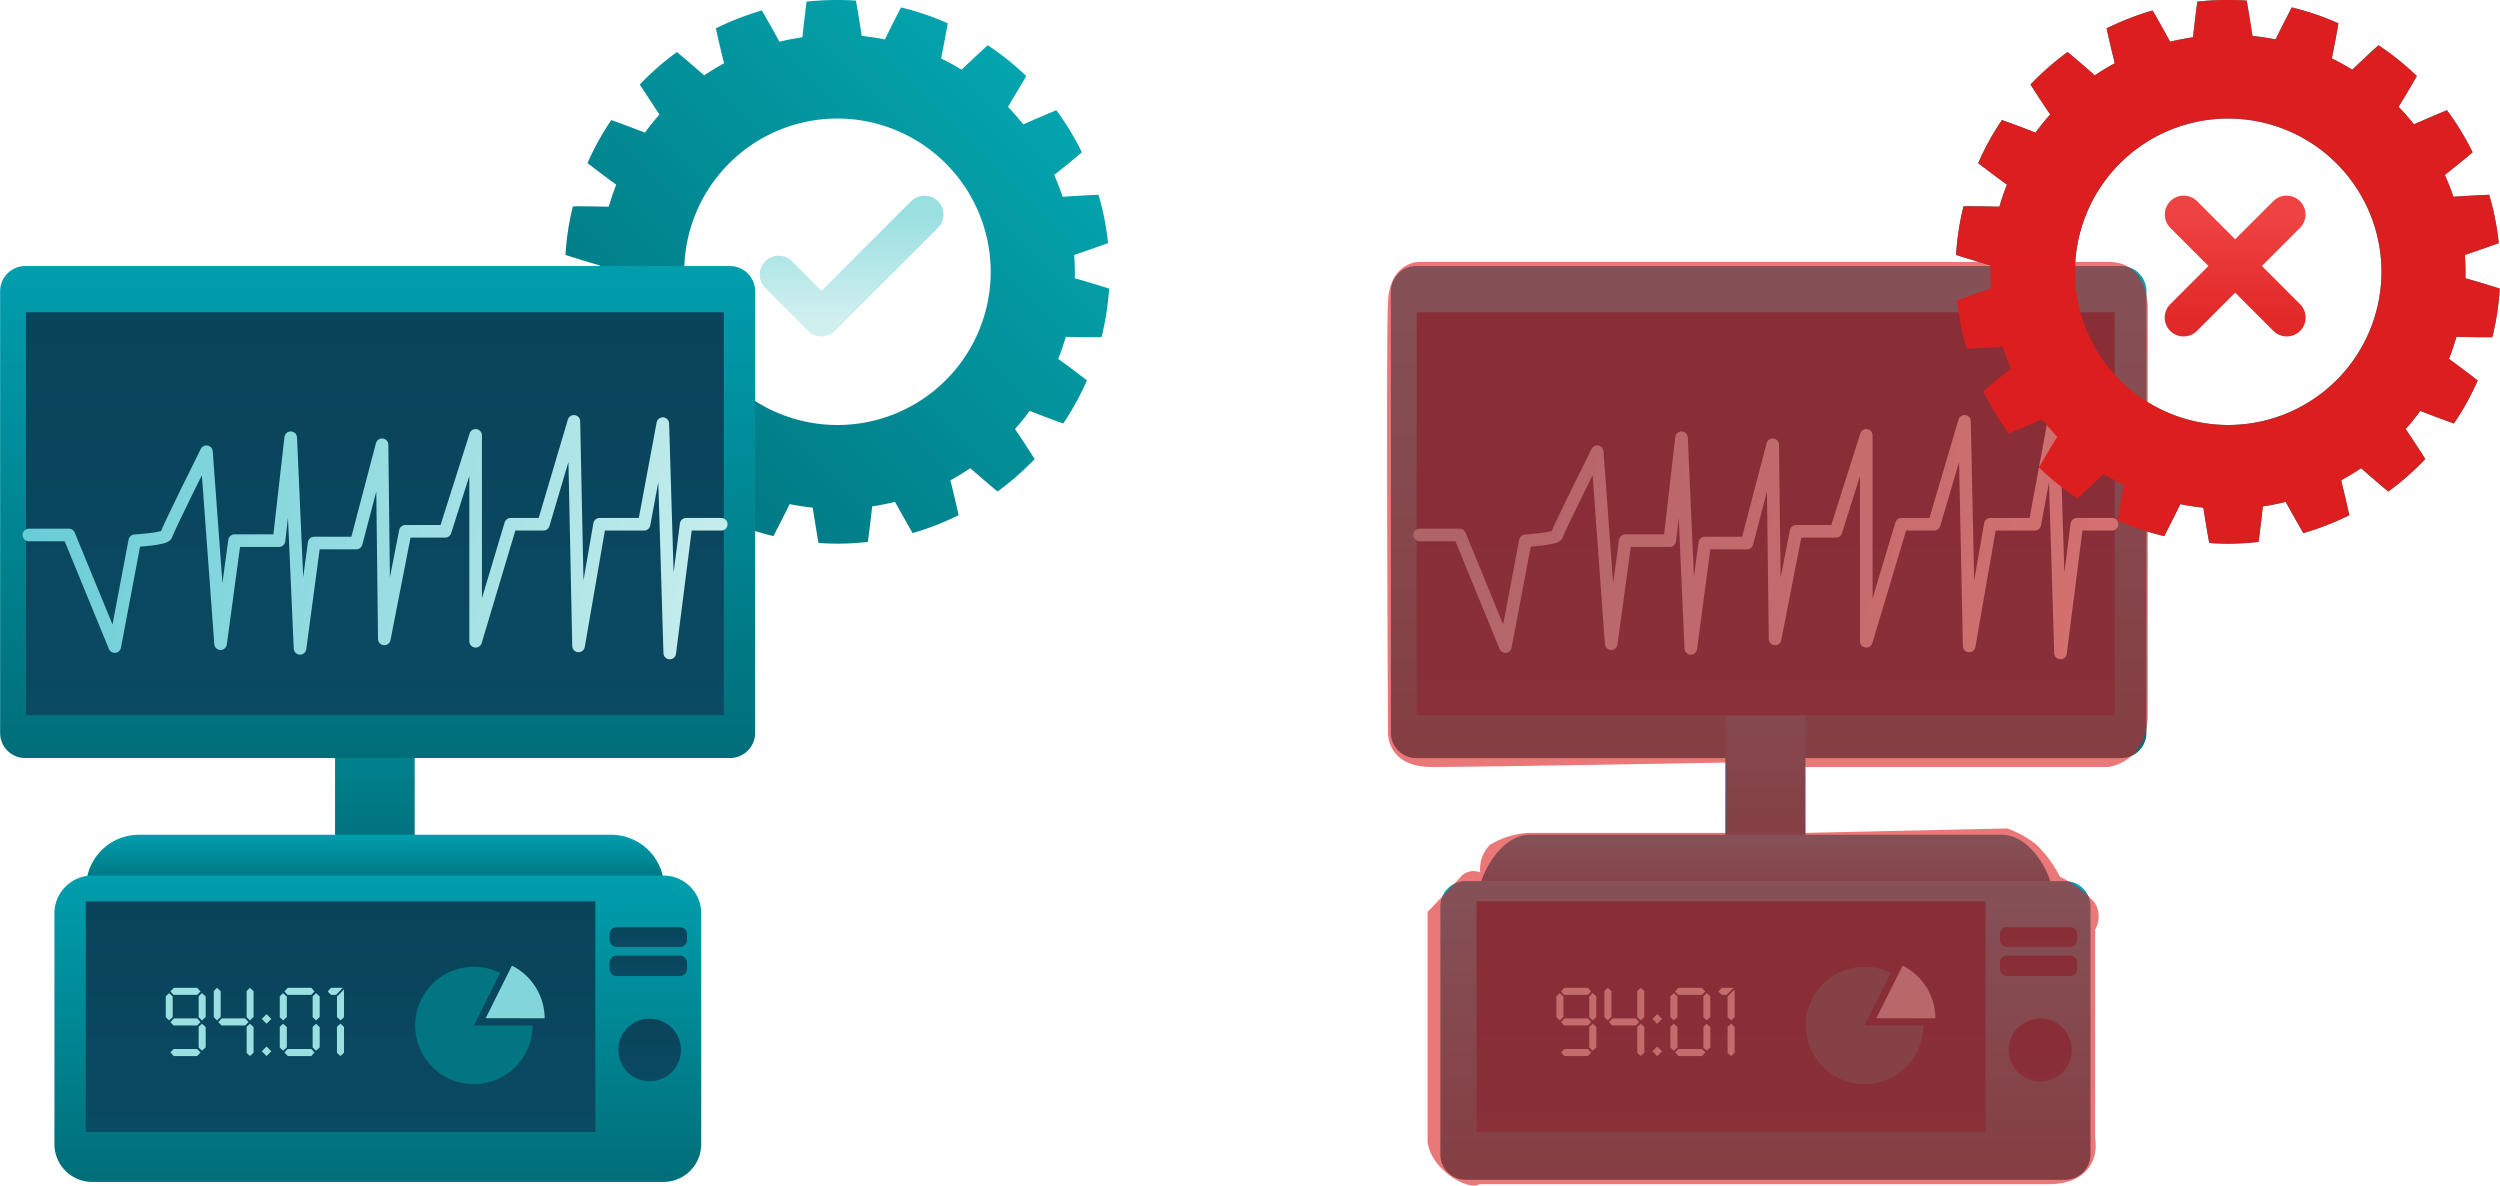
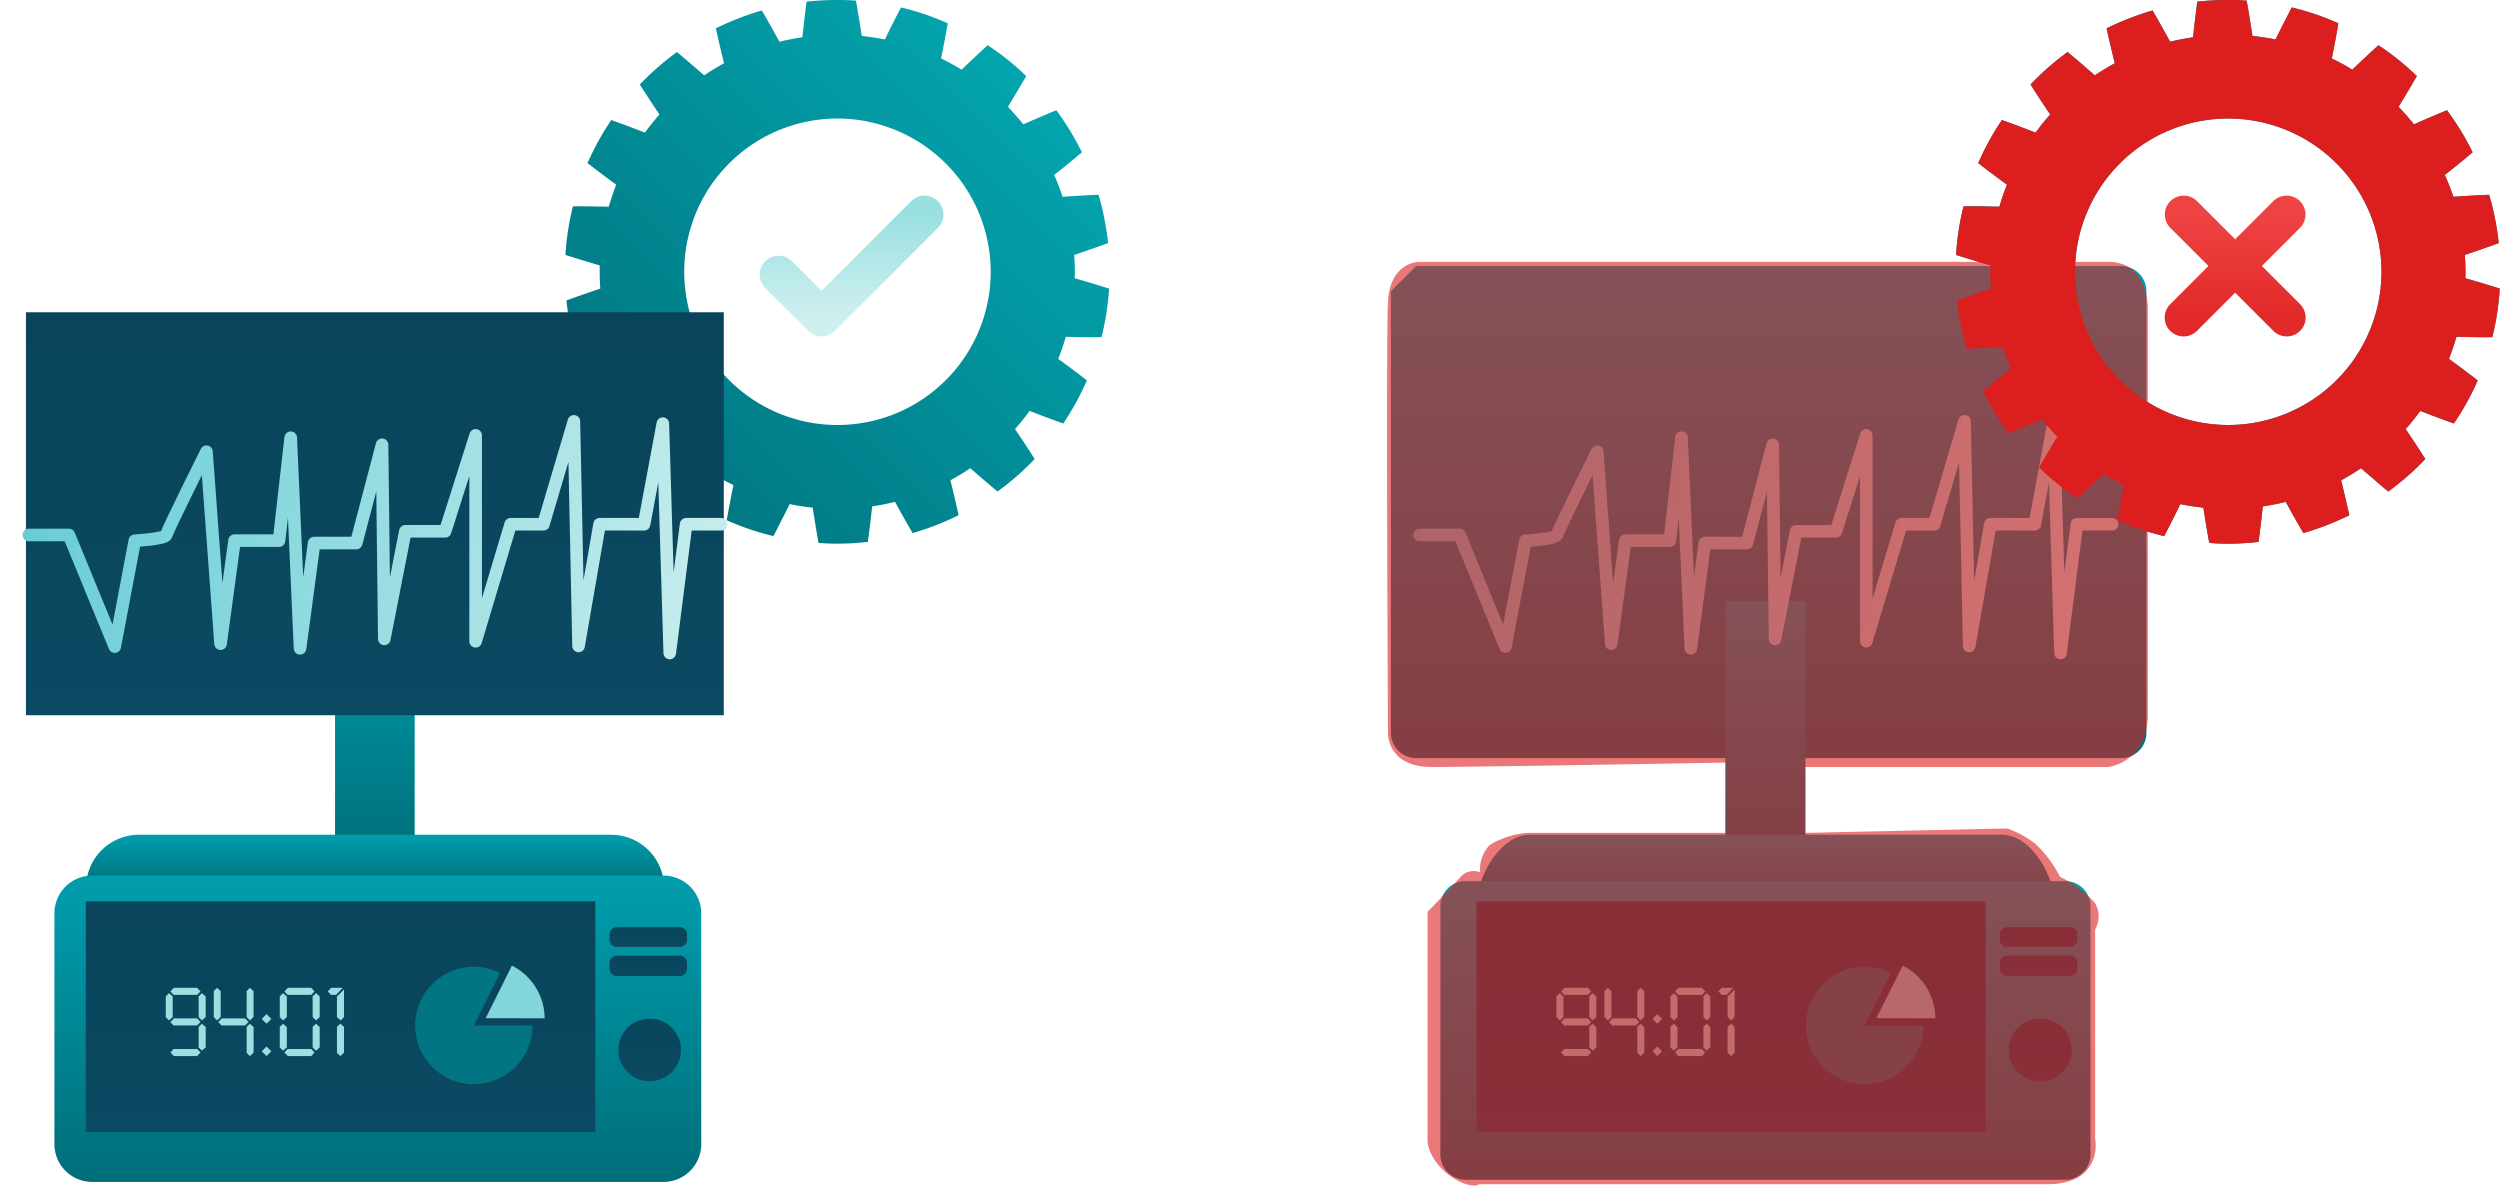
<svg xmlns="http://www.w3.org/2000/svg" xmlns:xlink="http://www.w3.org/1999/xlink" width="198.47" height="94.12" viewBox="0 0 198.47 94.12">
  <defs>
    <style>
      .cls-1, .cls-10, .cls-11, .cls-12, .cls-14, .cls-15, .cls-16, .cls-17, .cls-18, .cls-19, .cls-2, .cls-20, .cls-21, .cls-22, .cls-23, .cls-24, .cls-26, .cls-27, .cls-28, .cls-29, .cls-3, .cls-30, .cls-4, .cls-5, .cls-6, .cls-7, .cls-8, .cls-9 {
        fill-rule: evenodd;
      }

      .cls-1 {
        fill: url(#linear-gradient);
      }

      .cls-2 {
        fill: url(#linear-gradient-2);
      }

      .cls-3 {
        fill: url(#linear-gradient-3);
      }

      .cls-4 {
        fill: url(#linear-gradient-4);
      }

      .cls-5 {
        fill: url(#linear-gradient-5);
      }

      .cls-6 {
        fill: url(#linear-gradient-6);
      }

      .cls-7 {
        fill: url(#linear-gradient-7);
      }

      .cls-8 {
        fill: url(#linear-gradient-8);
      }

      .cls-9 {
        fill: #017581;
      }

      .cls-10 {
        fill: #82d6db;
      }

      .cls-11 {
        fill: url(#linear-gradient-9);
      }

      .cls-12 {
        fill: url(#linear-gradient-10);
      }

      .cls-13 {
        fill: url(#linear-gradient-11);
      }

      .cls-14, .cls-15, .cls-26, .cls-27, .cls-28 {
        fill: none;
        stroke-linecap: round;
        stroke-linejoin: round;
      }

      .cls-14, .cls-26 {
        stroke-width: 1px;
      }

      .cls-14 {
        stroke: url(#linear-gradient-12);
      }

      .cls-15, .cls-27, .cls-28 {
        stroke-width: 3px;
      }

      .cls-15 {
        stroke: url(#linear-gradient-13);
      }

      .cls-16 {
        fill: #9ae0e1;
      }

      .cls-17 {
        fill: url(#linear-gradient-14);
      }

      .cls-18 {
        fill: url(#linear-gradient-15);
      }

      .cls-19 {
        fill: url(#linear-gradient-16);
      }

      .cls-20 {
        fill: url(#linear-gradient-17);
      }

      .cls-21 {
        fill: url(#linear-gradient-18);
      }

      .cls-22 {
        fill: url(#linear-gradient-19);
      }

      .cls-23 {
        fill: url(#linear-gradient-20);
      }

      .cls-24 {
        fill: url(#linear-gradient-21);
      }

      .cls-25 {
        fill: url(#linear-gradient-22);
      }

      .cls-26 {
        stroke: url(#linear-gradient-23);
      }

      .cls-27 {
        stroke: url(#linear-gradient-24);
      }

      .cls-28 {
        stroke: url(#linear-gradient-25);
      }

      .cls-29, .cls-30 {
        fill: #dd1e1e;
      }

      .cls-30 {
        opacity: 0.6;
      }
    </style>
    <linearGradient id="linear-gradient" x1="1096.065" y1="5152.09" x2="1139.215" y2="5108.94" gradientUnits="userSpaceOnUse">
      <stop offset="0" stop-color="#006e79" />
      <stop offset="1" stop-color="#04aeb7" />
    </linearGradient>
    <linearGradient id="linear-gradient-2" x1="1080.92" y1="5177.31" x2="1080.92" y2="5156.66" gradientUnits="userSpaceOnUse">
      <stop offset="0" stop-color="#006e79" />
      <stop offset="1" stop-color="#009eae" />
    </linearGradient>
    <linearGradient id="linear-gradient-3" x1="1080.94" y1="5179.41" x2="1080.94" y2="5175.22" xlink:href="#linear-gradient-2" />
    <linearGradient id="linear-gradient-4" x1="1081.125" y1="5169.13" x2="1081.125" y2="5130.06" xlink:href="#linear-gradient-2" />
    <linearGradient id="linear-gradient-5" x1="1191.575" y1="5169.13" x2="1191.575" y2="5130.06" xlink:href="#linear-gradient-2" />
    <linearGradient id="linear-gradient-6" x1="1081.155" y1="5202.78" x2="1081.155" y2="5178.44" xlink:href="#linear-gradient-2" />
    <linearGradient id="linear-gradient-7" x1="1080.925" y1="5165.72" x2="1080.925" y2="5133.72" gradientUnits="userSpaceOnUse">
      <stop offset="0" stop-color="#0a4a62" />
      <stop offset="1" stop-color="#09445a" />
    </linearGradient>
    <linearGradient id="linear-gradient-8" x1="1078.19" y1="5198.81" x2="1078.19" y2="5180.5" xlink:href="#linear-gradient-7" />
    <linearGradient id="linear-gradient-9" x1="1102.625" y1="5184.13" x2="1102.625" y2="5182.53" xlink:href="#linear-gradient-7" />
    <linearGradient id="linear-gradient-10" x1="1102.625" y1="5186.44" x2="1102.625" y2="5184.81" xlink:href="#linear-gradient-7" />
    <linearGradient id="linear-gradient-11" x1="51.575" y1="85.84" x2="51.575" y2="80.87" xlink:href="#linear-gradient-7" />
    <linearGradient id="linear-gradient-12" x1="1108.41" y1="5156.923" x2="1053.44" y2="5146.237" gradientUnits="userSpaceOnUse">
      <stop offset="0" stop-color="#c7eded" />
      <stop offset="1" stop-color="#67ccd6" />
    </linearGradient>
    <linearGradient id="linear-gradient-13" x1="1118.765" y1="5134.16" x2="1118.765" y2="5125.97" gradientUnits="userSpaceOnUse">
      <stop offset="0" stop-color="#d0efef" />
      <stop offset="1" stop-color="#9ae0e1" />
    </linearGradient>
    <linearGradient id="linear-gradient-14" x1="1206.475" x2="1249.625" y2="5108.94" xlink:href="#linear-gradient" />
    <linearGradient id="linear-gradient-15" x1="1191.315" y1="5177.31" x2="1191.315" xlink:href="#linear-gradient-2" />
    <linearGradient id="linear-gradient-16" x1="1191.345" y1="5180.81" x2="1191.345" y2="5175.22" xlink:href="#linear-gradient-2" />
    <linearGradient id="linear-gradient-17" x1="1191.315" y1="5202.59" x2="1191.315" y2="5178.88" xlink:href="#linear-gradient-2" />
    <linearGradient id="linear-gradient-18" x1="1191.33" x2="1191.33" xlink:href="#linear-gradient-7" />
    <linearGradient id="linear-gradient-19" x1="1188.58" y1="5198.81" x2="1188.58" y2="5180.5" xlink:href="#linear-gradient-7" />
    <linearGradient id="linear-gradient-20" x1="1213" y1="5184.13" x2="1213" y2="5182.53" xlink:href="#linear-gradient-7" />
    <linearGradient id="linear-gradient-21" x1="1213" y1="5186.44" x2="1213" y2="5184.81" xlink:href="#linear-gradient-7" />
    <linearGradient id="linear-gradient-22" x1="161.97" y1="85.84" x2="161.97" y2="80.87" xlink:href="#linear-gradient-7" />
    <linearGradient id="linear-gradient-23" x1="1218.81" y1="5156.923" x2="1163.84" y2="5146.237" xlink:href="#linear-gradient-12" />
    <linearGradient id="linear-gradient-24" x1="1228.595" y1="5134.16" x2="1228.595" y2="5125.97" gradientUnits="userSpaceOnUse">
      <stop offset="0" stop-color="#e22929" />
      <stop offset="1" stop-color="#ef4343" />
    </linearGradient>
    <linearGradient id="linear-gradient-25" x1="1228.61" x2="1228.61" y2="5125.97" xlink:href="#linear-gradient-24" />
  </defs>
  <path id="Gear_Base_23_-_www.Shapes4FREE1" data-name="Gear Base 23 - www.Shapes4FREE1" class="cls-1" d="M1136.49,5130.52c0,0.17-.01.34-0.01,0.51,0.99,0.28,1.9.56,2.73,0.82a22.337,22.337,0,0,1-.6,3.86c-0.86.01-1.81-.01-2.84-0.03a17.171,17.171,0,0,1-.6,1.75q1.26,0.915,2.28,1.71a22.2,22.2,0,0,1-1.88,3.42c-0.82-.29-1.7-0.62-2.67-1a17.812,17.812,0,0,1-1.16,1.44c0.58,0.86,1.1,1.65,1.56,2.38a21.3,21.3,0,0,1-2.95,2.58c-0.66-.55-1.38-1.17-2.16-1.85-0.51.34-1.03,0.66-1.58,0.96,0.25,1,.47,1.93.65,2.77a21.746,21.746,0,0,1-3.65,1.42c-0.43-.75-0.9-1.57-1.4-2.48a18.1,18.1,0,0,1-1.81.36c-0.11,1.02-.23,1.96-0.34,2.82a21.718,21.718,0,0,1-2.43.14c-0.5,0-1-.02-1.49-0.06-0.15-.84-0.3-1.78-0.46-2.8a18.339,18.339,0,0,1-1.83-.28c-0.46.93-.89,1.77-1.29,2.54a21.613,21.613,0,0,1-3.71-1.26c0.15-.85.33-1.78,0.53-2.79a18.065,18.065,0,0,1-1.62-.89c-0.75.71-1.44,1.36-2.08,1.94a21.121,21.121,0,0,1-3.05-2.45c0.43-.74.91-1.56,1.45-2.44-0.43-.45-0.84-0.91-1.22-1.39-0.95.42-1.82,0.79-2.62,1.12a21.457,21.457,0,0,1-2.04-3.34c0.66-.56,1.39-1.16,2.2-1.8-0.25-.57-0.47-1.14-0.67-1.73-1.03.07-1.98,0.12-2.84,0.16a20.4,20.4,0,0,1-.76-3.84c0.81-.29,1.7-0.61,2.69-0.94-0.04-.44-0.05-0.88-0.05-1.33v-0.51c-0.99-.29-1.9-0.57-2.72-0.83a21.4,21.4,0,0,1,.59-3.86c0.86-.01,1.81.01,2.85,0.03,0.17-.6.37-1.18,0.59-1.75-0.84-.61-1.59-1.18-2.28-1.71a21.435,21.435,0,0,1,1.89-3.42c0.81,0.29,1.7.62,2.67,1,0.36-.5.75-0.98,1.15-1.44-0.57-.86-1.09-1.65-1.56-2.38a21.9,21.9,0,0,1,2.95-2.58c0.66,0.55,1.38,1.17,2.16,1.85,0.51-.34,1.04-0.66,1.58-0.96-0.25-1-.46-1.92-0.65-2.77a22.638,22.638,0,0,1,3.65-1.42c0.44,0.75.9,1.58,1.4,2.48,0.59-.14,1.2-0.26,1.82-0.35,0.11-1.03.22-1.97,0.33-2.83a21.774,21.774,0,0,1,2.44-.13c0.5,0,.99.01,1.48,0.05,0.15,0.85.31,1.78,0.46,2.8,0.62,0.07,1.23.16,1.84,0.28,0.45-.93.88-1.77,1.28-2.54a21.044,21.044,0,0,1,3.71,1.26c-0.15.85-.32,1.78-0.53,2.79,0.56,0.27,1.1.57,1.63,0.89,0.74-.71,1.44-1.36,2.07-1.94a20.673,20.673,0,0,1,3.06,2.45c-0.43.74-.92,1.56-1.45,2.44,0.42,0.45.83,0.91,1.22,1.39,0.95-.42,1.82-0.79,2.62-1.12a22.194,22.194,0,0,1,2.03,3.34c-0.66.56-1.39,1.16-2.2,1.8,0.25,0.57.47,1.14,0.67,1.73,1.04-.07,1.98-0.12,2.85-0.16a22.121,22.121,0,0,1,.76,3.84c-0.81.29-1.71,0.61-2.69,0.94C1136.47,5129.62,1136.49,5130.07,1136.49,5130.52Zm-18.86-12.17a12.165,12.165,0,1,0,12.18,12.17A12.182,12.182,0,0,0,1117.63,5118.35Z" transform="translate(-1051.16 -5108.94)" />
  <path class="cls-2" d="M1077.76,5156.65h6.32v20.67h-6.32v-20.67Z" transform="translate(-1051.16 -5108.94)" />
  <path id="Rounded_Rectangle_3" data-name="Rounded Rectangle 3" class="cls-3" d="M1057.99,5179.41a4.2,4.2,0,0,1,4.2-4.2h37.49a4.2,4.2,0,0,1,4.2,4.2" transform="translate(-1051.16 -5108.94)" />
-   <path id="Rounded_Rectangle_1216" data-name="Rounded Rectangle 1216" class="cls-4" d="M1053.17,5130.06h55.94a2.006,2.006,0,0,1,2,2v35.06a2,2,0,0,1-2,2h-55.94a1.993,1.993,0,0,1-2-2v-35.06A2,2,0,0,1,1053.17,5130.06Z" transform="translate(-1051.16 -5108.94)" />
-   <path id="Rounded_Rectangle_1216_copy" data-name="Rounded Rectangle 1216 copy" class="cls-5" d="M1163.58,5130.06h55.98a2,2,0,0,1,2,2v35.06a1.993,1.993,0,0,1-2,2h-55.98a2,2,0,0,1-2-2v-35.06A2.006,2.006,0,0,1,1163.58,5130.06Z" transform="translate(-1051.16 -5108.94)" />
+   <path id="Rounded_Rectangle_1216_copy" data-name="Rounded Rectangle 1216 copy" class="cls-5" d="M1163.58,5130.06h55.98a2,2,0,0,1,2,2v35.06a1.993,1.993,0,0,1-2,2h-55.98a2,2,0,0,1-2-2v-35.06Z" transform="translate(-1051.16 -5108.94)" />
  <path id="Rounded_Rectangle_4" data-name="Rounded Rectangle 4" class="cls-6" d="M1058.48,5178.45h45.35a3,3,0,0,1,3,3v18.32a3,3,0,0,1-3,3h-45.35a3,3,0,0,1-3-3v-18.32A3,3,0,0,1,1058.48,5178.45Z" transform="translate(-1051.16 -5108.94)" />
  <path class="cls-7" d="M1053.22,5133.73h55.4v31.99h-55.4v-31.99Z" transform="translate(-1051.16 -5108.94)" />
  <path class="cls-8" d="M1057.97,5180.5h40.45v18.31h-40.45V5180.5Z" transform="translate(-1051.16 -5108.94)" />
  <path class="cls-9" d="M1088.78,5190.35l2.08-4.17a4.66,4.66,0,1,0,2.58,4.17h-4.66Z" transform="translate(-1051.16 -5108.94)" />
  <path class="cls-10" d="M1094.4,5189.78a4.714,4.714,0,0,0-2.6-4.18l-2.08,4.17Z" transform="translate(-1051.16 -5108.94)" />
  <path id="Rounded_Rectangle_5" data-name="Rounded Rectangle 5" class="cls-11" d="M1100.12,5182.55h5.02a0.559,0.559,0,0,1,.56.56v0.44a0.568,0.568,0,0,1-.56.57h-5.02a0.576,0.576,0,0,1-.57-0.57v-0.44A0.568,0.568,0,0,1,1100.12,5182.55Z" transform="translate(-1051.16 -5108.94)" />
  <path id="Rounded_Rectangle_5_copy" data-name="Rounded Rectangle 5 copy" class="cls-12" d="M1100.12,5184.81h5.01a0.57,0.57,0,0,1,.57.57v0.48a0.57,0.57,0,0,1-.57.57h-5.01a0.576,0.576,0,0,1-.57-0.57v-0.48A0.576,0.576,0,0,1,1100.12,5184.81Z" transform="translate(-1051.16 -5108.94)" />
  <circle class="cls-13" cx="51.575" cy="83.355" r="2.485" />
  <path class="cls-14" d="M1108.42,5150.56h-2.79l-1.3,10.22-0.55-18.21-1.49,7.99h-3.53l-1.67,9.66-0.37-17.83-2.42,8.17h-2.6l-2.78,9.29V5143.5l-2.42,7.62h-3.16l-1.67,8.54-0.18-15.41-2.05,7.8h-3.34l-1.12,8.36-0.74-16.72-0.93,8.17h-3.53l-1.11,8.18-1.12-15.24s-3.05,6.11-3.19,6.61c-0.07.32-2.5,0.46-2.5,0.46l-1.59,8.4-3.64-8.86h-3.18" transform="translate(-1051.16 -5108.94)" />
  <path class="cls-15" d="M1112.97,5130.74l3.41,3.41,8.18-8.18" transform="translate(-1051.16 -5108.94)" />
  <path id="_94:01" data-name="94:01" class="cls-16" d="M1067.49,5188.05l-0.3-.27-0.26.26v1.65l0.26,0.26,0.3-.27v-1.63Zm-0.68-.69h-1.85l-0.27.29,0.25,0.27h1.87l0.27-.27Zm0.68,3.12-0.3-.27-0.26.25v1.64l0.26,0.25,0.3-.26v-1.61Zm-0.68-.69h-1.85l-0.27.3,0.25,0.26h1.87l0.27-.27Zm-1.94-1.74-0.29-.27-0.26.26v1.65l0.26,0.26,0.29-.27v-1.63Zm1.94,4.17h-1.87l-0.25.27,0.27,0.29h1.85l0.27-.29Zm4.48-4.59-0.29-.27-0.26.26v2.06l0.26,0.27,0.29-.28v-2.04Zm-2.61,0-0.29-.27-0.26.26v2.06l0.26,0.27,0.29-.28v-2.04Zm1.94,2.16h-1.86l-0.27.3,0.26,0.26h1.87l0.27-.27Zm0.67,0.69-0.29-.27-0.26.25v2.07l0.26,0.25,0.29-.27v-2.03Zm1.03-1.03-0.38.38,0.38,0.38,0.38-.38Zm0,2.57-0.38.38,0.38,0.38,0.38-.38Zm4.22-3.97-0.29-.27-0.27.26v1.65l0.27,0.26,0.29-.27v-1.63Zm-0.67-.69h-1.86l-0.27.29,0.25,0.27h1.88l0.26-.27Zm0.67,3.12-0.29-.27-0.27.25v1.64l0.27,0.25,0.29-.26v-1.61Zm-2.61-2.43-0.3-.27-0.26.26v1.65l0.26,0.26,0.3-.27v-1.63Zm1.94,4.17h-1.88l-0.25.27,0.27,0.29h1.86l0.26-.29Zm-1.94-1.74-0.3-.27-0.26.25v1.64l0.26,0.25,0.3-.26v-1.61Zm3.51-3.12-0.26.29,0.26,0.27h0.4l0.53-.56h-0.93Zm1.03,0.13-0.56.56v1.63l0.29,0.27,0.27-.26v-2.2Zm0,2.98-0.29-.27-0.27.26v2.07l0.27,0.25,0.29-.27v-2.04Z" transform="translate(-1051.16 -5108.94)" />
  <path id="Gear_Base_23_-_www.Shapes4FREE1_copy" data-name="Gear Base 23 - www.Shapes4FREE1 copy" class="cls-17" d="M1246.89,5130.52c0,0.17,0,.34-0.01.51,1,0.28,1.91.56,2.73,0.82a21.4,21.4,0,0,1-.59,3.86c-0.86.01-1.81-.01-2.85-0.03-0.17.6-.37,1.18-0.59,1.75q1.245,0.915,2.28,1.71a21.435,21.435,0,0,1-1.89,3.42c-0.81-.29-1.7-0.62-2.67-1a17.812,17.812,0,0,1-1.16,1.44c0.58,0.86,1.1,1.65,1.56,2.38a21.222,21.222,0,0,1-2.94,2.58c-0.66-.55-1.38-1.17-2.16-1.85-0.51.34-1.04,0.66-1.58,0.96,0.24,1,.46,1.93.65,2.77a22.434,22.434,0,0,1-3.65,1.42c-0.44-.75-0.9-1.57-1.4-2.48a18.3,18.3,0,0,1-1.82.36c-0.11,1.02-.22,1.96-0.34,2.82a21.581,21.581,0,0,1-2.43.14c-0.5,0-.99-0.02-1.48-0.06-0.16-.84-0.31-1.78-0.47-2.8a18.339,18.339,0,0,1-1.83-.28c-0.45.93-.88,1.77-1.28,2.54a21.044,21.044,0,0,1-3.71-1.26c0.15-.85.32-1.78,0.53-2.79-0.56-.27-1.1-0.57-1.63-0.89-0.75.71-1.44,1.36-2.08,1.94a21.121,21.121,0,0,1-3.05-2.45c0.43-.74.91-1.56,1.45-2.44-0.43-.45-0.83-0.91-1.22-1.39-0.95.42-1.82,0.79-2.62,1.12a21.4,21.4,0,0,1-2.03-3.34c0.66-.56,1.39-1.16,2.2-1.8a18.172,18.172,0,0,1-.67-1.73c-1.04.07-1.98,0.12-2.85,0.16a22.121,22.121,0,0,1-.76-3.84c0.81-.29,1.71-0.61,2.69-0.94-0.03-.44-0.05-0.88-0.05-1.33,0-.18.01-0.35,0.01-0.51-1-.29-1.9-0.57-2.73-0.83a21.4,21.4,0,0,1,.59-3.86c0.87-.01,1.82.01,2.85,0.03a17.171,17.171,0,0,1,.6-1.75q-1.26-.915-2.28-1.71a20.63,20.63,0,0,1,1.88-3.42c0.82,0.29,1.7.62,2.67,1a17.812,17.812,0,0,1,1.16-1.44c-0.58-.86-1.1-1.65-1.56-2.38a21.817,21.817,0,0,1,2.94-2.58c0.67,0.55,1.39,1.17,2.16,1.85q0.765-.51,1.59-0.96c-0.25-1-.47-1.92-0.65-2.77a22.638,22.638,0,0,1,3.65-1.42c0.43,0.75.9,1.58,1.39,2.48,0.6-.14,1.21-0.26,1.82-0.35,0.11-1.03.23-1.97,0.34-2.83a21.722,21.722,0,0,1,2.43-.13c0.5,0,1,.01,1.49.05,0.15,0.85.3,1.78,0.46,2.8,0.62,0.07,1.23.16,1.83,0.28,0.46-.93.89-1.77,1.29-2.54a21.22,21.22,0,0,1,3.7,1.26c-0.14.85-.32,1.78-0.52,2.79a18.065,18.065,0,0,1,1.62.89c0.75-.71,1.44-1.36,2.08-1.94a21.121,21.121,0,0,1,3.05,2.45c-0.43.74-.91,1.56-1.45,2.44,0.43,0.45.84,0.91,1.22,1.39,0.95-.42,1.82-0.79,2.62-1.12a21.457,21.457,0,0,1,2.04,3.34c-0.66.56-1.4,1.16-2.21,1.8a18.248,18.248,0,0,1,.68,1.73c1.03-.07,1.98-0.12,2.84-0.16a21.225,21.225,0,0,1,.76,3.84c-0.81.29-1.7,0.61-2.69,0.94C1246.87,5129.62,1246.89,5130.07,1246.89,5130.52Zm-18.86-12.17a12.165,12.165,0,1,0,12.19,12.17A12.174,12.174,0,0,0,1228.03,5118.35Z" transform="translate(-1051.16 -5108.94)" />
  <path id="Rectangle_2_copy" data-name="Rectangle 2 copy" class="cls-18" d="M1188.13,5156.65h6.36v20.67h-6.36v-20.67Z" transform="translate(-1051.16 -5108.94)" />
  <path id="Rounded_Rectangle_3_copy" data-name="Rounded Rectangle 3 copy" class="cls-19" d="M1168.4,5180.8c0-2.31,1.88-5.59,4.2-5.59h37.49c2.32,0,4.2,3.28,4.2,5.59" transform="translate(-1051.16 -5108.94)" />
  <path id="Rounded_Rectangle_1216-2" data-name="Rounded Rectangle 1216" class="cls-20" d="M1167.51,5178.89h47.61a2,2,0,0,1,2,2v19.71a2.006,2.006,0,0,1-2,2h-47.61a2,2,0,0,1-2-2v-19.71A1.993,1.993,0,0,1,1167.51,5178.89Z" transform="translate(-1051.16 -5108.94)" />
-   <path id="Rectangle_1_copy" data-name="Rectangle 1 copy" class="cls-21" d="M1163.63,5133.73h55.41v31.99h-55.41v-31.99Z" transform="translate(-1051.16 -5108.94)" />
  <path id="Rectangle_1_copy-2" data-name="Rectangle 1 copy" class="cls-22" d="M1168.38,5180.5h40.41v18.31h-40.41V5180.5Z" transform="translate(-1051.16 -5108.94)" />
  <path id="Shape_33_copy" data-name="Shape 33 copy" class="cls-9" d="M1199.18,5190.35l2.09-4.17a4.658,4.658,0,1,0,2.08,6.25,4.568,4.568,0,0,0,.49-2.08h-4.66Z" transform="translate(-1051.16 -5108.94)" />
  <path id="Shape_34_copy" data-name="Shape 34 copy" class="cls-10" d="M1204.8,5189.78a4.686,4.686,0,0,0-2.59-4.18l-2.09,4.17Z" transform="translate(-1051.16 -5108.94)" />
  <path id="Rounded_Rectangle_5_copy_2" data-name="Rounded Rectangle 5 copy 2" class="cls-23" d="M1210.49,5182.55h5.02a0.559,0.559,0,0,1,.56.56v0.44a0.568,0.568,0,0,1-.56.57h-5.02a0.568,0.568,0,0,1-.56-0.57v-0.44A0.559,0.559,0,0,1,1210.49,5182.55Z" transform="translate(-1051.16 -5108.94)" />
  <path id="Rounded_Rectangle_5_copy_2-2" data-name="Rounded Rectangle 5 copy 2" class="cls-24" d="M1210.5,5184.81h5a0.57,0.57,0,0,1,.57.57v0.48a0.57,0.57,0,0,1-.57.57h-5a0.57,0.57,0,0,1-.57-0.57v-0.48A0.57,0.57,0,0,1,1210.5,5184.81Z" transform="translate(-1051.16 -5108.94)" />
  <circle id="Ellipse_10_copy" data-name="Ellipse 10 copy" class="cls-25" cx="161.97" cy="83.355" r="2.5" />
  <path id="Shape_821_copy" data-name="Shape 821 copy" class="cls-26" d="M1218.83,5150.56h-2.79l-1.3,10.22-0.56-18.21-1.48,7.99h-3.53l-1.68,9.66-0.37-17.83-2.41,8.17h-2.6l-2.79,9.29V5143.5l-2.41,7.62h-3.16l-1.67,8.54-0.19-15.41-2.04,7.8h-3.35l-1.11,8.36-0.74-16.72-0.93,8.17h-3.53l-1.12,8.18-1.11-15.24s-3.05,6.11-3.2,6.61c-0.07.32-2.5,0.46-2.5,0.46l-1.59,8.4-3.63-8.86h-3.18" transform="translate(-1051.16 -5108.94)" />
  <path id="_94:01_copy" data-name="94:01 copy" class="cls-16" d="M1177.89,5188.05l-0.29-.27-0.27.26v1.65l0.27,0.26,0.29-.27v-1.63Zm-0.67-.69h-1.86l-0.27.29,0.25,0.27h1.88l0.26-.27Zm0.67,3.12-0.29-.27-0.27.25v1.64l0.27,0.25,0.29-.26v-1.61Zm-0.67-.69h-1.86l-0.27.3,0.25,0.26h1.88l0.26-.27Zm-1.94-1.74-0.29-.27-0.27.26v1.65l0.27,0.26,0.29-.27v-1.63Zm1.94,4.17h-1.88l-0.25.27,0.27,0.29h1.86l0.26-.29Zm4.48-4.59-0.29-.27-0.27.26v2.06l0.27,0.27,0.29-.28v-2.04Zm-2.61,0-0.29-.27-0.27.26v2.06l0.27,0.27,0.29-.28v-2.04Zm1.94,2.16h-1.86l-0.27.3,0.25,0.26h1.88l0.26-.27Zm0.67,0.69-0.29-.27-0.27.25v2.07l0.27,0.25,0.29-.27v-2.03Zm1.02-1.03-0.37.38,0.37,0.38,0.39-.38Zm0,2.57-0.37.38,0.37,0.38,0.39-.38Zm4.22-3.97-0.29-.27-0.26.26v1.65l0.26,0.26,0.29-.27v-1.63Zm-0.67-.69h-1.86l-0.27.29,0.26,0.27h1.87l0.27-.27Zm0.67,3.12-0.29-.27-0.26.25v1.64l0.26,0.25,0.29-.26v-1.61Zm-2.61-2.43-0.29-.27-0.27.26v1.65l0.27,0.26,0.29-.27v-1.63Zm1.94,4.17h-1.87l-0.26.27,0.27,0.29h1.86l0.27-.29Zm-1.94-1.74-0.29-.27-0.27.25v1.64l0.27,0.25,0.29-.26v-1.61Zm3.52-3.12-0.27.29,0.27,0.27h0.39l0.53-.56h-0.92Zm1.02,0.13-0.56.56v1.63l0.29,0.27,0.27-.26v-2.2Zm0,2.98-0.28-.27-0.28.26v2.07l0.28,0.25,0.28-.27v-2.04Z" transform="translate(-1051.16 -5108.94)" />
  <path id="Shape_1251_copy" data-name="Shape 1251 copy" class="cls-27" d="M1224.51,5134.15l8.18-8.18" transform="translate(-1051.16 -5108.94)" />
  <path id="Shape_1251_copy_2" data-name="Shape 1251 copy 2" class="cls-28" d="M1232.7,5134.15l-8.18-8.18" transform="translate(-1051.16 -5108.94)" />
  <path id="Gear_Base_23_-_www.Shapes4FREE1_copy-2" data-name="Gear Base 23 - www.Shapes4FREE1 copy" class="cls-29" d="M1246.89,5130.52c0,0.17,0,.34-0.01.51,1,0.28,1.91.56,2.73,0.82a21.4,21.4,0,0,1-.59,3.86c-0.86.01-1.81-.01-2.85-0.03-0.17.6-.37,1.18-0.59,1.75q1.245,0.915,2.28,1.71a21.435,21.435,0,0,1-1.89,3.42c-0.81-.29-1.7-0.62-2.67-1a17.812,17.812,0,0,1-1.16,1.44c0.58,0.86,1.1,1.65,1.56,2.38a21.222,21.222,0,0,1-2.94,2.58c-0.66-.55-1.38-1.17-2.16-1.85-0.51.34-1.04,0.66-1.58,0.96,0.24,1,.46,1.93.65,2.77a22.434,22.434,0,0,1-3.65,1.42c-0.44-.75-0.9-1.57-1.4-2.48a18.3,18.3,0,0,1-1.82.36c-0.11,1.02-.22,1.96-0.34,2.82a21.581,21.581,0,0,1-2.43.14c-0.5,0-.99-0.02-1.48-0.06-0.16-.84-0.31-1.78-0.47-2.8a18.339,18.339,0,0,1-1.83-.28c-0.45.93-.88,1.77-1.28,2.54a21.044,21.044,0,0,1-3.71-1.26c0.15-.85.32-1.78,0.53-2.79-0.56-.27-1.1-0.57-1.63-0.89-0.75.71-1.44,1.36-2.08,1.94a21.121,21.121,0,0,1-3.05-2.45c0.43-.74.91-1.56,1.45-2.44-0.43-.45-0.83-0.91-1.22-1.39-0.95.42-1.82,0.79-2.62,1.12a21.4,21.4,0,0,1-2.03-3.34c0.66-.56,1.39-1.16,2.2-1.8a18.172,18.172,0,0,1-.67-1.73c-1.04.07-1.98,0.12-2.85,0.16a22.121,22.121,0,0,1-.76-3.84c0.81-.29,1.71-0.61,2.69-0.94-0.03-.44-0.05-0.88-0.05-1.33,0-.18.01-0.35,0.01-0.51-1-.29-1.9-0.57-2.73-0.83a21.4,21.4,0,0,1,.59-3.86c0.87-.01,1.82.01,2.85,0.03a17.171,17.171,0,0,1,.6-1.75q-1.26-.915-2.28-1.71a20.63,20.63,0,0,1,1.88-3.42c0.82,0.29,1.7.62,2.67,1a17.812,17.812,0,0,1,1.16-1.44c-0.58-.86-1.1-1.65-1.56-2.38a21.817,21.817,0,0,1,2.94-2.58c0.67,0.55,1.39,1.17,2.16,1.85q0.765-.51,1.59-0.96c-0.25-1-.47-1.92-0.65-2.77a22.638,22.638,0,0,1,3.65-1.42c0.43,0.75.9,1.58,1.39,2.48,0.6-.14,1.21-0.26,1.82-0.35,0.11-1.03.23-1.97,0.34-2.83a21.722,21.722,0,0,1,2.43-.13c0.5,0,1,.01,1.49.05,0.15,0.85.3,1.78,0.46,2.8,0.62,0.07,1.23.16,1.83,0.28,0.46-.93.89-1.77,1.29-2.54a21.22,21.22,0,0,1,3.7,1.26c-0.14.85-.32,1.78-0.52,2.79a18.065,18.065,0,0,1,1.62.89c0.75-.71,1.44-1.36,2.08-1.94a21.121,21.121,0,0,1,3.05,2.45c-0.43.74-.91,1.56-1.45,2.44,0.43,0.45.84,0.91,1.22,1.39,0.95-.42,1.82-0.79,2.62-1.12a21.457,21.457,0,0,1,2.04,3.34c-0.66.56-1.4,1.16-2.21,1.8a18.248,18.248,0,0,1,.68,1.73c1.03-.07,1.98-0.12,2.84-0.16a21.225,21.225,0,0,1,.76,3.84c-0.81.29-1.7,0.61-2.69,0.94C1246.87,5129.62,1246.89,5130.07,1246.89,5130.52Zm-18.86-12.17a12.165,12.165,0,1,0,12.19,12.17A12.174,12.174,0,0,0,1228.03,5118.35Z" transform="translate(-1051.16 -5108.94)" />
  <path class="cls-30" d="M1209.47,5129.73h-45.68s-2.27.01-2.44,3.14,0,34.17,0,34.17-0.18,2.79,3.49,2.79,23.36-.35,23.36-0.35v5.58h-15.69a6.712,6.712,0,0,0-3.07.95,2.741,2.741,0,0,0-.77,2.19,1.37,1.37,0,0,0-1.62.43c-0.62.69-2.56,2.71-2.56,2.71v18.24c0.28,2.27,3.28,3.93,4.11,3.37h45.19c2.98,0,3.98-1.85,3.7-3.65v-16.57a2.069,2.069,0,0,0-.04-2.14,8.751,8.751,0,0,0-2.75-2.04,9.46,9.46,0,0,0-1.94-2.61,7.952,7.952,0,0,0-2.25-1.23l-16.04.35v-5.23h24.06s3.14-.34,3.14-4.19v-32.08s0.18-3.83-3.14-3.83h-9.06Z" transform="translate(-1051.16 -5108.94)" />
</svg>